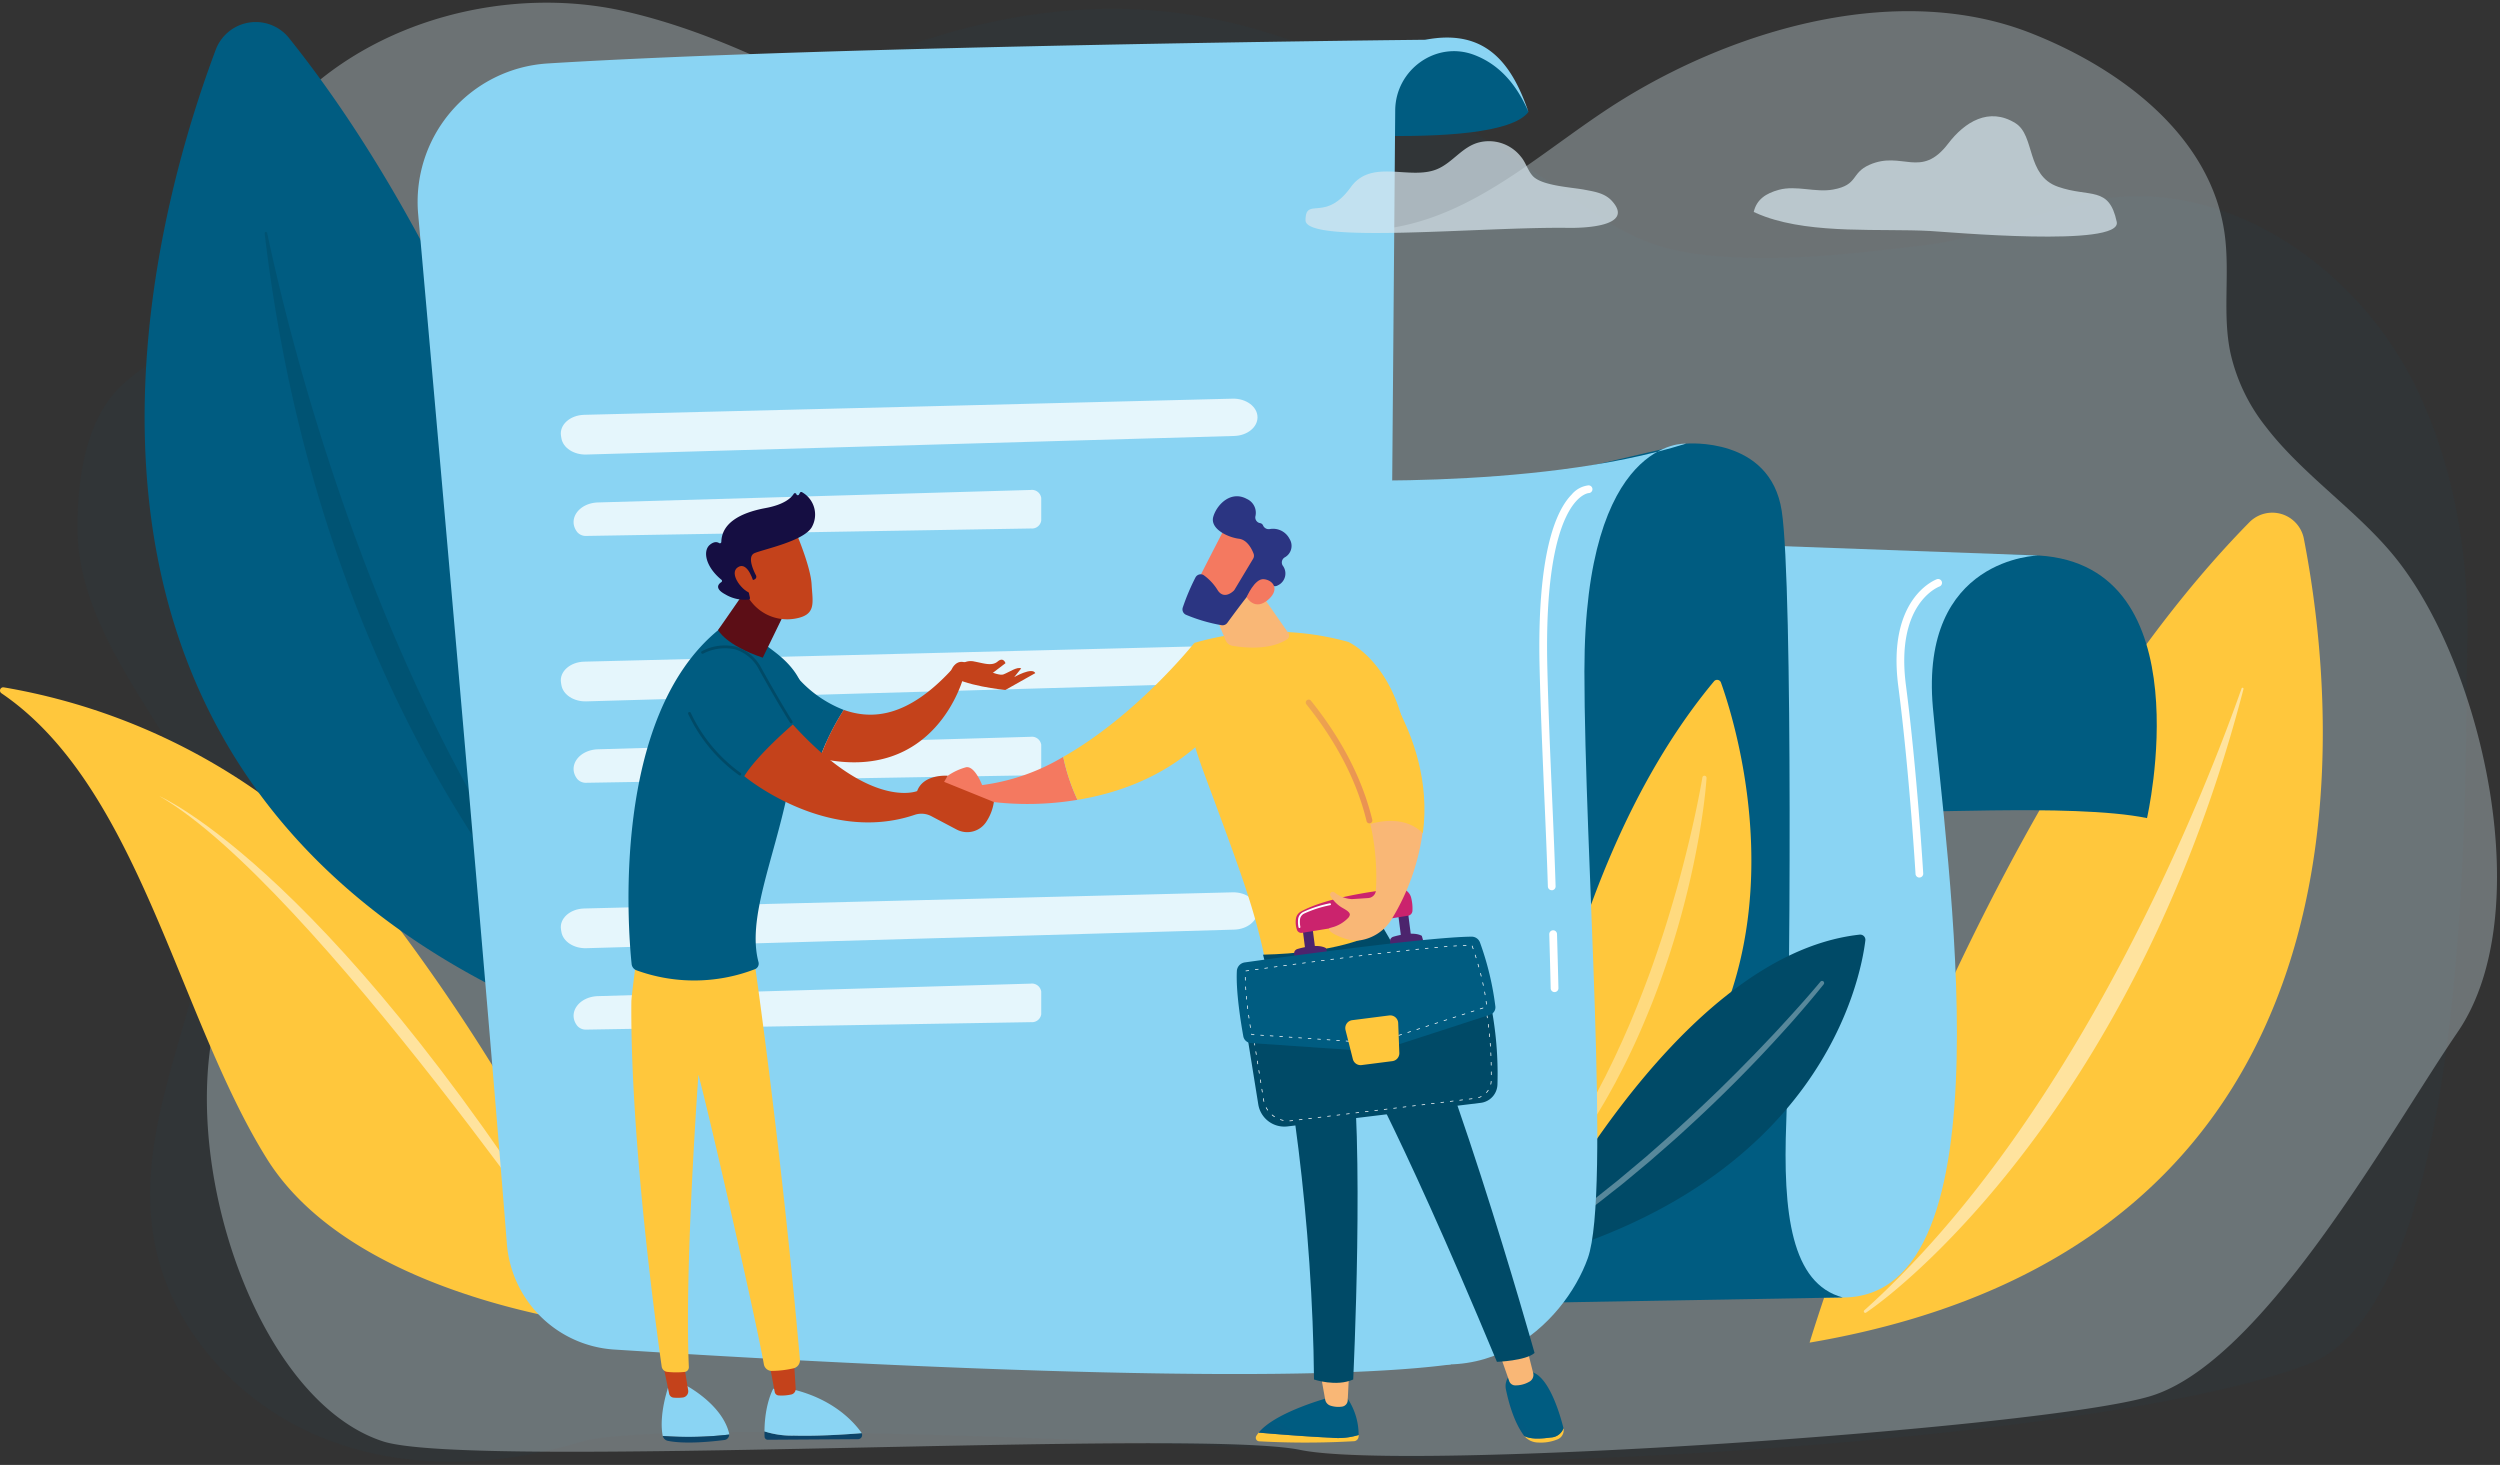
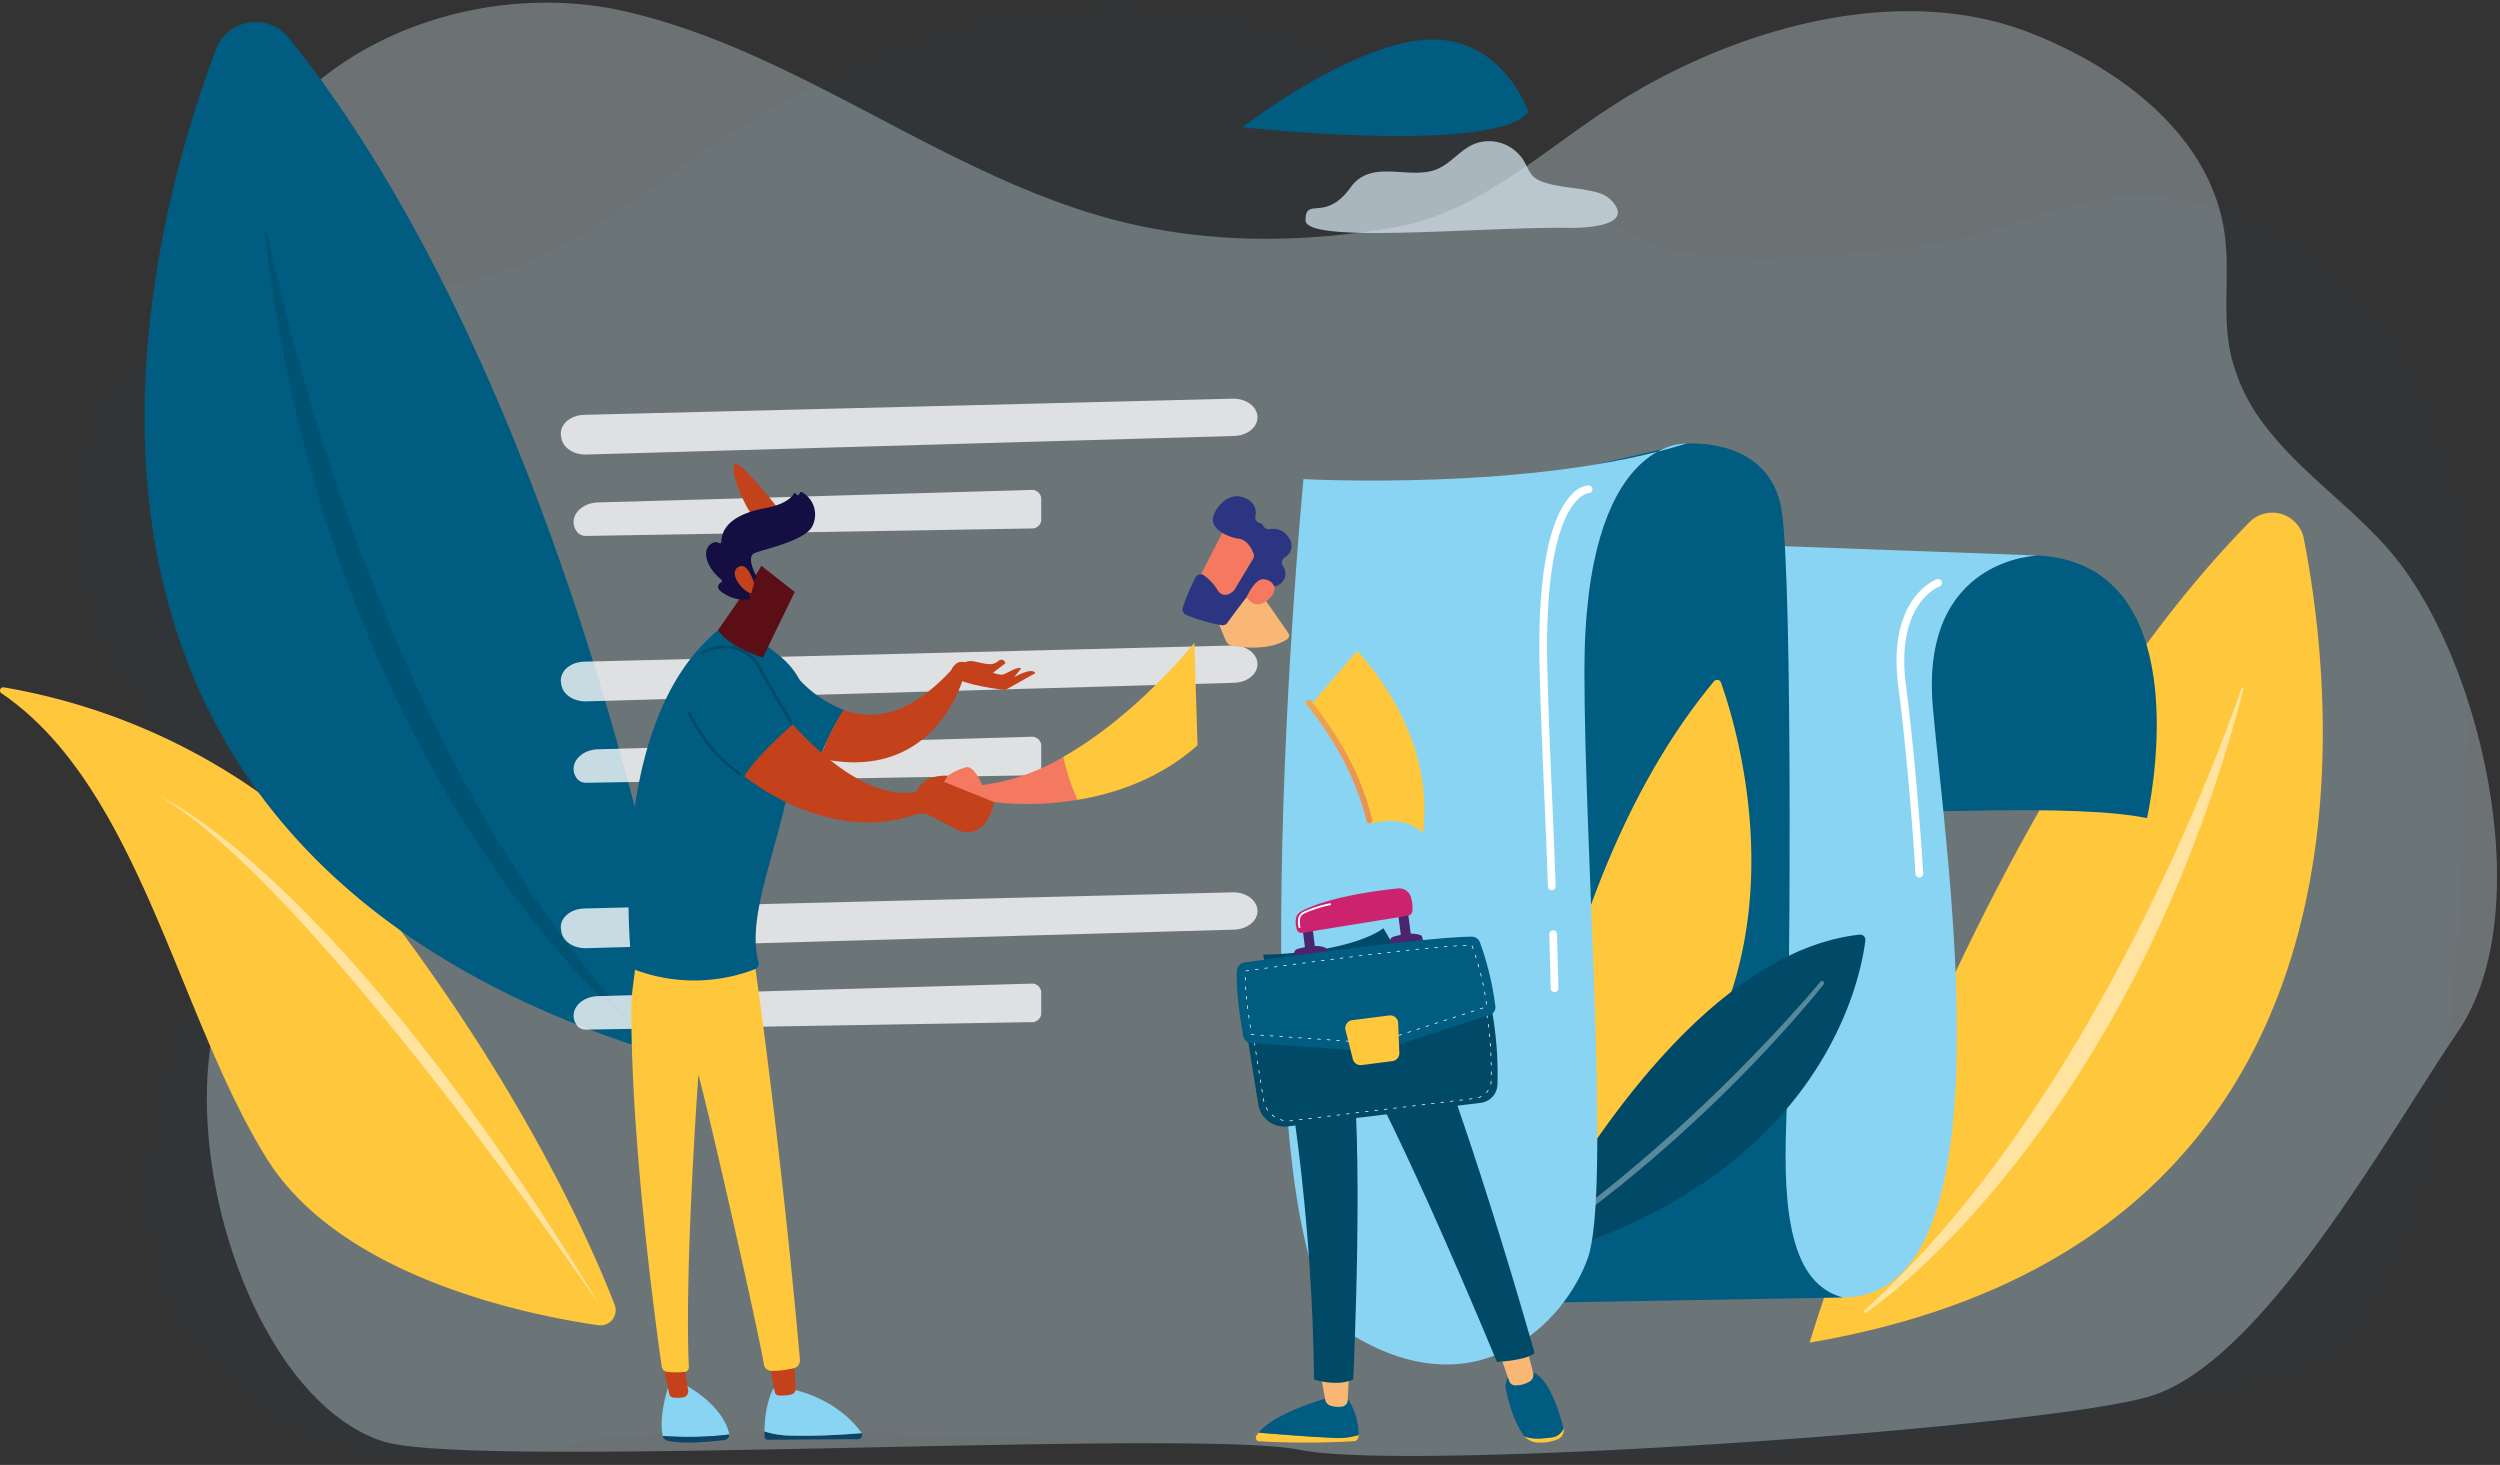
<svg xmlns="http://www.w3.org/2000/svg" xmlns:xlink="http://www.w3.org/1999/xlink" width="516.617" height="302.728" viewBox="0 0 516.617 302.728">
  <rect x="0" y="0" width="516.617" height="302.728" fill="#333333" stroke="none" />
  <defs>
    <linearGradient id="linear-gradient" x1="-13.446" y1="0.5" x2="-12.446" y2="0.5" gradientUnits="objectBoundingBox">
      <stop offset="0" stop-color="#f9b776" />
      <stop offset="1" stop-color="#f47960" />
    </linearGradient>
    <linearGradient id="linear-gradient-2" x1="1.316" y1="0.545" x2="6.654" y2="0.826" gradientUnits="objectBoundingBox">
      <stop offset="0" stop-color="#ffc73c" />
      <stop offset="0.012" stop-color="#fbee40" />
      <stop offset="0.126" stop-color="#f1b74b" />
      <stop offset="0.211" stop-color="#ea9552" />
      <stop offset="0.257" stop-color="#e88955" />
      <stop offset="0.269" stop-color="#e78555" />
      <stop offset="0.373" stop-color="#e26a5b" />
      <stop offset="0.486" stop-color="#de555f" />
      <stop offset="0.612" stop-color="#db4762" />
      <stop offset="0.763" stop-color="#d93e64" />
      <stop offset="1" stop-color="#d93c65" />
    </linearGradient>
    <linearGradient id="linear-gradient-3" x1="-22.861" y1="0.833" x2="-23.14" y2="-0.234" xlink:href="#linear-gradient" />
    <linearGradient id="linear-gradient-4" x1="-5.858" y1="0.34" x2="-4.786" y2="0.762" xlink:href="#linear-gradient" />
    <linearGradient id="linear-gradient-5" x1="21.701" y1="35.733" x2="22.607" y2="35.733" gradientUnits="objectBoundingBox">
      <stop offset="0" stop-color="#2b3582" />
      <stop offset="1" stop-color="#150e42" />
    </linearGradient>
    <linearGradient id="linear-gradient-6" x1="-18.349" y1="-0.608" x2="-15.378" y2="0.819" xlink:href="#linear-gradient" />
    <linearGradient id="linear-gradient-7" x1="19.421" y1="0.5" x2="20.421" y2="0.5" gradientUnits="objectBoundingBox">
      <stop offset="0" stop-color="#ffc73c" />
      <stop offset="1" stop-color="#7a1dbc" />
    </linearGradient>
    <linearGradient id="linear-gradient-8" x1="-1.126" y1="-1.365" x2="-4.852" y2="1.237" gradientUnits="objectBoundingBox">
      <stop offset="0" stop-color="#005c81" />
      <stop offset="1" stop-color="#4c246d" />
    </linearGradient>
    <linearGradient id="linear-gradient-9" x1="67.053" y1="0.5" x2="68.053" y2="0.5" xlink:href="#linear-gradient" />
    <linearGradient id="linear-gradient-12" x1="45.632" y1="0.5" x2="46.632" y2="0.5" xlink:href="#linear-gradient" />
    <linearGradient id="linear-gradient-13" x1="-102.747" y1="45.716" x2="-102.789" y2="42.956" gradientUnits="objectBoundingBox">
      <stop offset="0" stop-color="#cb236d" />
      <stop offset="1" stop-color="#4c246d" />
    </linearGradient>
    <linearGradient id="linear-gradient-14" x1="-279.637" y1="22.492" x2="-279.062" y2="26.62" xlink:href="#linear-gradient-13" />
    <linearGradient id="linear-gradient-15" x1="-102.728" y1="46.379" x2="-102.771" y2="43.618" xlink:href="#linear-gradient-13" />
    <linearGradient id="linear-gradient-16" x1="-273.828" y1="21.009" x2="-273.265" y2="24.813" xlink:href="#linear-gradient-13" />
    <linearGradient id="linear-gradient-17" x1="-29.186" y1="11.768" x2="-29.268" y2="13.356" xlink:href="#linear-gradient-13" />
    <linearGradient id="linear-gradient-18" x1="-12.939" y1="4.663" x2="-13.075" y2="7.562" xlink:href="#linear-gradient-8" />
    <linearGradient id="linear-gradient-19" x1="-63.889" y1="9.903" x2="-64.147" y2="12.121" gradientUnits="objectBoundingBox">
      <stop offset="0" stop-color="#ffc73c" />
      <stop offset="1" stop-color="#ef497a" />
    </linearGradient>
    <linearGradient id="linear-gradient-20" x1="-4.18" y1="0.159" x2="-5.015" y2="1.39" xlink:href="#linear-gradient" />
    <linearGradient id="linear-gradient-21" x1="-3.452" y1="-0.533" x2="16.774" y2="4.752" gradientUnits="objectBoundingBox">
      <stop offset="0" stop-color="#fdf53f" />
      <stop offset="0.012" stop-color="#fbee40" />
      <stop offset="0.126" stop-color="#f1b74b" />
      <stop offset="0.211" stop-color="#ea9552" />
      <stop offset="0.257" stop-color="#e88955" />
      <stop offset="0.269" stop-color="#e78555" />
      <stop offset="0.373" stop-color="#e26a5b" />
      <stop offset="0.486" stop-color="#de555f" />
      <stop offset="0.612" stop-color="#db4762" />
      <stop offset="0.763" stop-color="#d93e64" />
      <stop offset="1" stop-color="#d93c65" />
    </linearGradient>
    <linearGradient id="linear-gradient-22" x1="-18.668" y1="-5.387" x2="-21.184" y2="17.677" gradientUnits="objectBoundingBox">
      <stop offset="0" stop-color="#004a67" />
      <stop offset="1" stop-color="#4c246d" />
    </linearGradient>
    <linearGradient id="linear-gradient-23" x1="-75.18" y1="-0.843" x2="-75.687" y2="2.39" gradientUnits="objectBoundingBox">
      <stop offset="0" stop-color="#c4421b" />
      <stop offset="1" stop-color="#5c0e16" />
    </linearGradient>
    <linearGradient id="linear-gradient-25" x1="-71.747" y1="-2.545" x2="-72.226" y2="0.17" xlink:href="#linear-gradient-23" />
    <linearGradient id="linear-gradient-26" x1="-25.013" y1="1.219" x2="-24.623" y2="0.33" xlink:href="#linear-gradient-23" />
    <linearGradient id="linear-gradient-27" x1="-4.25" y1="0.426" x2="-6.035" y2="0.582" xlink:href="#linear-gradient-23" />
    <linearGradient id="linear-gradient-28" x1="-4.229" y1="-0.153" x2="-3.55" y2="0.651" xlink:href="#linear-gradient-5" />
    <linearGradient id="linear-gradient-29" x1="-17.445" y1="0.092" x2="-24.75" y2="0.602" xlink:href="#linear-gradient-23" />
    <linearGradient id="linear-gradient-30" x1="-1.893" y1="-0.073" x2="-3.203" y2="0.944" xlink:href="#linear-gradient-23" />
    <linearGradient id="linear-gradient-31" x1="-9.128" y1="-1.182" x2="-10.545" y2="2.854" xlink:href="#linear-gradient-23" />
    <linearGradient id="linear-gradient-32" x1="-4.682" y1="0.019" x2="-6.882" y2="3.348" xlink:href="#linear-gradient-23" />
    <linearGradient id="linear-gradient-33" x1="-0.468" y1="0.9" x2="-2.659" y2="-0.019" xlink:href="#linear-gradient-23" />
    <linearGradient id="linear-gradient-34" x1="-5.016" y1="1.069" x2="-6.897" y2="3.142" gradientUnits="objectBoundingBox">
      <stop offset="0" stop-color="#004a67" />
      <stop offset="1" stop-color="#ef497a" />
    </linearGradient>
  </defs>
  <g id="Group_454" data-name="Group 454" transform="translate(-815.001 -4811.444)">
    <g id="ill_back5" transform="translate(1264.933 2132.259)">
      <path id="Path_1037" data-name="Path 1037" d="M48.52,2761.4c-12.452-24.236-39.794-42.462-66.407-36.87-11.985,2.518-22.516,7.767-34.663,9.165-12.695,1.461-24.99,3.038-37.824,2.5-6.263-.26-12.59-.871-18.5-3.012-6.555-2.375-12.329-6.531-18.062-10.564-24-16.887-49.84-32.85-78.688-36.844-34.116-4.723-68.692,8.076-97.432,27.505-12.807,8.658-24.948,18.747-39.273,24.374-15.085,5.926-31.579,6.506-47.464,9.514-12.37,2.342-25.354,6.545-34.88,15.34-7.435,6.864-9.211,18.829-9.26,29.27-.076,16.122,9.841,30.288,18.319,43.987,4.3,6.948,10.571,16.315,11.166,24.776.477,6.788-2.747,15.316-4.276,21.907-4.245,18.307-12.606,36.684-9.522,55.914,2.989,18.635,17.1,34.264,34.146,41.412s36.534,6.543,54.19,1.166c17.68-5.384,152.209,1.372,172.692,3.493s142.7-3.721,184.226-19.524c35.021-13.328,32.324-127.409,32.918-147.949C60.47,2798.148,57.208,2778.306,48.52,2761.4Z" transform="translate(0 -3.793)" fill="rgba(0,92,129,0.05)" stroke="rgba(0,0,0,0)" stroke-width="1" />
      <path id="Path_1038" data-name="Path 1038" d="M98.563,2767.375a37.887,37.887,0,0,1-7.274-15.072c-1.763-8.039-.124-16.476-1.221-24.638-2.725-20.282-21.414-34.3-40.057-41.633-26.983-10.614-60.163-1.176-84.151,13.566-15.684,9.639-29.338,23.518-47.6,26.612-20.6,3.491-41.241,3.366-61.422-2.645-33.869-10.087-62.86-34.134-97.28-42.022-23.746-5.441-52.06,1.493-69.354,19.946a65.126,65.126,0,0,0-17.273,44.49c.086,11.293,3.095,22.322,6.081,33.193,3.565,12.978,7.125,22.867,13.522,34.222,6.071,10.777,8.632,23.845,4.807,35.836-3.56,11.16-12.8,19.349-18.355,29.615-15.612,28.828,1.542,88.816,30.509,98.2,18.263,5.917,167.49-2.8,189.541,1.764s153.366-4.4,175.635-11.1c23.38-7.035,49.376-54.524,63.569-75.311,16.457-24.1,5.533-74.333-12.384-97.316C118.079,2785.107,106.359,2777.554,98.563,2767.375Z" transform="translate(-80.265)" fill="rgba(215,231,238,0.35)" stroke="rgba(0,0,0,0)" stroke-width="1" />
    </g>
    <g id="illustr_purchase" transform="translate(194.184 1791.197)">
      <g id="Group_342" data-name="Group 342" transform="translate(994.764 3126.192)">
        <path id="Path_874" data-name="Path 874" d="M2208.246,3626.711s33.327-110.946,90.785-169.428a6.647,6.647,0,0,1,11.375,3.414C2317.449,3496.916,2328.269,3606.228,2208.246,3626.711Z" transform="translate(-2208.246 -3455.205)" fill="#ffc73c" />
        <path id="Path_875" data-name="Path 875" d="M2255.9,3737.441a.3.3,0,0,0,.352.483c11.54-7.863,56.751-47.094,78-128.863a.206.206,0,0,0-.392-.128C2327.24,3627.8,2300.7,3697.254,2255.9,3737.441Z" transform="translate(-2244.593 -3572.613)" fill="#fff" opacity="0.5" />
      </g>
      <g id="Group_343" data-name="Group 343" transform="translate(620.817 3162.275)">
        <path id="Path_876" data-name="Path 876" d="M621.117,3609.613a.673.673,0,0,1,.475-1.225,129.4,129.4,0,0,1,81.955,50.181c26.944,36.255,39.909,66.1,44.283,77.4a3.134,3.134,0,0,1-3.366,4.234c-14.056-2.018-53.12-9.729-68.527-34.444C657.525,3676.227,649.519,3628.9,621.117,3609.613Z" transform="translate(-620.817 -3608.379)" fill="#ffc73c" />
        <path id="Path_877" data-name="Path 877" d="M760.628,3703.866s36.522,15.623,91.093,105.319C851.721,3809.184,792.1,3721.947,760.628,3703.866Z" transform="translate(-727.693 -3681.372)" fill="#fff" opacity="0.5" />
      </g>
      <g id="Group_344" data-name="Group 344" transform="translate(650.701 3024.803)">
        <path id="Path_878" data-name="Path 878" d="M860.611,3239.9s-21.49-134.933-83.174-211.895a8.825,8.825,0,0,0-14.992,2.338C746.835,3071.772,712.9,3198.331,860.611,3239.9Z" transform="translate(-747.677 -3024.803)" fill="#005c81" />
        <path id="Path_879" data-name="Path 879" d="M928.056,3371.168c.31.339-.179.81-.534.515-13.109-10.905-62.905-63.509-74.557-162.471a.265.265,0,0,1,.519-.092C858.341,3232.2,878.966,3317.505,928.056,3371.168Z" transform="translate(-828.161 -3165.552)" fill="#004a67" opacity="0.5" />
      </g>
      <g id="Group_354" data-name="Group 354" transform="translate(707.117 3028.014)">
        <g id="Group_348" data-name="Group 348" transform="translate(178.443 83.866)">
          <path id="Path_880" data-name="Path 880" d="M2227.835,3544.991c1.339,1.038,38.094-1.625,53.535,1.57,0,0,11.969-52.221-22.4-54.272s-46.281,19.156-46.281,19.156Z" transform="translate(-2102.442 -3469.134)" fill="#005c81" />
          <path id="Path_881" data-name="Path 881" d="M2094.51,3482.3l67.436,2.461s-24.573.336-21.852,31.415,16.568,121.828-18.6,121.917-35.73-15.973-35.73-15.973Z" transform="translate(-2005.414 -3461.602)" fill="#8ad4f3" />
          <path id="Path_882" data-name="Path 882" d="M1927.5,3400.561l26.066-6.068s17.429-1.567,19.786,13.924,1.674,107.266.936,126.193,1.038,33.484,11.689,36.325l-77.489,1.341Z" transform="translate(-1869.902 -3394.448)" fill="#005c81" />
          <path id="Path_883" data-name="Path 883" d="M2289.256,3575.023a.8.8,0,0,1-.8-.751c-.012-.21-1.283-21.25-3.561-38.76-2.363-18.167,7.579-22,8-22.154a.8.8,0,0,1,.549,1.5h0c-.375.14-9.156,3.626-6.969,20.447,2.285,17.566,3.559,38.659,3.571,38.87a.8.8,0,0,1-.75.845Z" transform="translate(-2157.361 -3485.31)" fill="#fff" style="mix-blend-mode: soft-light;isolation: isolate" />
          <g id="Group_347" data-name="Group 347" transform="translate(49.673 48.856)">
            <g id="Group_345" data-name="Group 345">
              <path id="Path_884" data-name="Path 884" d="M1955.536,3712.758s4.9-68.7,39.748-110.578a.842.842,0,0,1,1.482.263C2000.563,3613.051,2021.906,3681.272,1955.536,3712.758Z" transform="translate(-1955.536 -3601.843)" fill="#ffc73c" />
-               <path id="Path_885" data-name="Path 885" d="M1998.2,3686.4c-.293,4.009-.874,7.963-1.546,11.911-.7,3.941-1.512,7.864-2.474,11.752a178.442,178.442,0,0,1-7.268,22.909c-1.488,3.726-3.065,7.419-4.831,11.025-.856,1.815-1.811,3.583-2.727,5.369-.973,1.757-1.922,3.525-2.975,5.236a111.472,111.472,0,0,1-14.311,19.292.432.432,0,0,1-.66-.557l0-.006a151.159,151.159,0,0,0,13.018-19.845c.977-1.718,1.847-3.5,2.778-5.238.865-1.778,1.769-3.536,2.575-5.342.4-.9.843-1.788,1.234-2.7l1.194-2.714c.391-.908.759-1.827,1.139-2.739s.745-1.832,1.1-2.755c.737-1.835,1.422-3.691,2.113-5.545.659-1.866,1.319-3.731,1.935-5.612,1.271-3.75,2.4-7.547,3.491-11.357,1.067-3.816,2.061-7.657,2.952-11.523.909-3.86,1.716-7.758,2.4-11.657l0-.012a.432.432,0,0,1,.856.106Z" transform="translate(-1959.958 -3666.127)" fill="#fff" opacity="0.34" />
            </g>
            <g id="Group_346" data-name="Group 346" transform="translate(0.402 52.644)">
              <path id="Path_886" data-name="Path 886" d="M1957.241,3892.908s30.608-63.286,69.467-67.582a1.077,1.077,0,0,1,1.185,1.2C2026.913,3834.541,2018.866,3876.734,1957.241,3892.908Z" transform="translate(-1957.241 -3825.32)" fill="#004a67" />
              <path id="Path_887" data-name="Path 887" d="M2022.128,3866.632c-2.146,2.68-4.371,5.273-6.631,7.844-1.144,1.272-2.288,2.544-3.446,3.8s-2.324,2.511-3.508,3.746q-7.082,7.429-14.667,14.357c-2.5,2.334-5.112,4.55-7.68,6.81l-3.944,3.285c-.659.546-1.312,1.1-1.98,1.633l-2.021,1.582c-5.331,4.3-10.949,8.219-16.618,12.047a.432.432,0,0,1-.492-.71l.011-.008,4.172-2.956,2.085-1.477c.688-.5,1.361-1.026,2.042-1.538l4.084-3.074c1.343-1.049,2.666-2.123,4-3.183l2-1.595,1.96-1.64,3.917-3.284c2.551-2.26,5.143-4.475,7.628-6.808,2.525-2.289,4.984-4.651,7.444-7.01l3.636-3.595,3.582-3.648c1.193-1.218,2.356-2.464,3.536-3.694s2.321-2.5,3.474-3.752c2.294-2.518,4.571-5.065,6.744-7.676l.005-.007a.432.432,0,0,1,.669.546Z" transform="translate(-1960.083 -3856.363)" fill="#fff" opacity="0.34" />
            </g>
          </g>
          <path id="Path_888" data-name="Path 888" d="M1749.28,3401.95s47.464,2.608,79.059-7.328c0,0-21-1.439-21,47.055,0,37.077,5.5,107.845.7,121.279s-22.753,31.492-48.488,15.972S1749.28,3401.95,1749.28,3401.95Z" transform="translate(-1744.67 -3394.577)" fill="#8ad4f3" />
          <path id="Path_889" data-name="Path 889" d="M1980.983,3834.314a.8.8,0,0,1-.8-.784c0-.024-.049-2.541-.291-11.166a.8.8,0,0,1,1.6-.045c.242,8.635.291,11.156.292,11.18a.8.8,0,0,1-.784.814Z" transform="translate(-1924.482 -3720.933)" fill="#fff" style="mix-blend-mode: soft-light;isolation: isolate" />
          <path id="Path_890" data-name="Path 890" d="M1973.742,3514.86a.8.8,0,0,1-.8-.774c-.171-5.614-.44-11.82-.723-18.391-.382-8.877-.779-18.058-.988-26.9-.552-23.338,3.3-32.3,6.625-35.7a5.3,5.3,0,0,1,3.49-1.9.8.8,0,0,1,.016,1.6c-.182.013-9.36,1.021-8.533,35.974.208,8.828.6,18,.987,26.87.284,6.576.552,12.787.723,18.41a.8.8,0,0,1-.774.823Z" transform="translate(-1917.822 -3422.531)" fill="#fff" style="mix-blend-mode: soft-light;isolation: isolate" />
        </g>
        <g id="Group_353" data-name="Group 353" transform="translate(0 0)">
          <path id="Path_891" data-name="Path 891" d="M1710.674,3058.274s52.368,5.708,59.114-3.168c0,0-5.367-15.975-21.3-14.912S1710.674,3058.274,1710.674,3058.274Z" transform="translate(-1540.239 -3039.74)" fill="#005c81" />
-           <path id="Path_892" data-name="Path 892" d="M987.282,3074.94c4.567,51.32,14.158,159.871,18.331,212.749a23.774,23.774,0,0,0,22.18,21.857c42.036,2.7,136.638,7.934,172.942,3.063h0a24.162,24.162,0,0,1-13.478-21.869l1.928-237.278c.068-8.384,8.419-14.409,16.271-11.467,4.946,1.854,8.692,5.8,11.261,11.8-3.428-9.989-8.818-17.3-21.3-14.912,0,0-122.109,1.22-181.362,4.895A28.665,28.665,0,0,0,987.282,3074.94Z" transform="translate(-987.168 -3038.433)" fill="#8ad4f3" />
          <g id="Group_349" data-name="Group 349" transform="translate(29.591 74.614)">
            <path id="Path_893" data-name="Path 893" d="M1117.618,3358.515c23.068-.554,111.621-2.776,133.982-3.338,2.821-.071,5.152,1.675,5.152,3.854h0c0,2.074-2.125,3.776-4.809,3.853l-133.9,3.838c-2.579.074-4.807-1.381-5.138-3.357l-.084-.5C1112.445,3360.605,1114.668,3358.586,1117.618,3358.515Z" transform="translate(-1112.783 -3355.175)" fill="#fff" opacity="0.78" />
            <path id="Path_894" data-name="Path 894" d="M1124.734,3443.97h0a2.322,2.322,0,0,0,1.871.8l91.94-1.542a1.918,1.918,0,0,0,2.078-1.639v-4.68a1.951,1.951,0,0,0-2.2-1.639l-89.376,2.58C1125.062,3437.964,1122.694,3441.328,1124.734,3443.97Z" transform="translate(-1121.347 -3416.401)" fill="#fff" opacity="0.78" />
          </g>
          <g id="Group_350" data-name="Group 350" transform="translate(29.591 125.622)">
            <path id="Path_895" data-name="Path 895" d="M1117.618,3575.045c23.068-.554,111.621-2.776,133.982-3.338,2.821-.071,5.152,1.675,5.152,3.854h0c0,2.074-2.125,3.776-4.809,3.853l-133.9,3.838c-2.579.073-4.807-1.382-5.138-3.358l-.084-.5C1112.445,3577.136,1114.668,3575.116,1117.618,3575.045Z" transform="translate(-1112.783 -3571.705)" fill="#fff" opacity="0.78" />
            <path id="Path_896" data-name="Path 896" d="M1124.734,3660.5h0a2.322,2.322,0,0,0,1.871.8l91.94-1.542a1.918,1.918,0,0,0,2.078-1.64v-4.68a1.951,1.951,0,0,0-2.2-1.639l-89.376,2.58C1125.062,3654.494,1122.694,3657.858,1124.734,3660.5Z" transform="translate(-1121.347 -3632.93)" fill="#fff" opacity="0.78" />
          </g>
          <g id="Group_351" data-name="Group 351" transform="translate(29.591 176.629)">
            <path id="Path_897" data-name="Path 897" d="M1117.618,3791.575c23.068-.554,111.621-2.777,133.982-3.338,2.821-.071,5.152,1.675,5.152,3.854h0c0,2.074-2.125,3.776-4.809,3.853l-133.9,3.837c-2.579.074-4.807-1.381-5.138-3.357l-.084-.5C1112.445,3793.665,1114.668,3791.646,1117.618,3791.575Z" transform="translate(-1112.783 -3788.235)" fill="#fff" opacity="0.78" />
            <path id="Path_898" data-name="Path 898" d="M1124.734,3877.03h0a2.322,2.322,0,0,0,1.871.8l91.94-1.542a1.918,1.918,0,0,0,2.078-1.64v-4.679a1.951,1.951,0,0,0-2.2-1.639l-89.376,2.58C1125.062,3871.024,1122.694,3874.388,1124.734,3877.03Z" transform="translate(-1121.347 -3849.46)" fill="#fff" opacity="0.78" />
          </g>
        </g>
      </g>
      <g id="Group_367" data-name="Group 367" transform="translate(750.695 3121.921)">
        <g id="Group_362" data-name="Group 362" transform="translate(63.091 0.874)">
          <g id="Group_355" data-name="Group 355" transform="translate(0 30.309)">
            <path id="Path_909" data-name="Path 909" d="M1449.969,3675.262s-1.538-4.05-3.335-3.679a12.286,12.286,0,0,0-3.763,1.751l-2.887,3.9s8.1,3.192,10.955,1.363a62.375,62.375,0,0,0,18.731-.285,40.963,40.963,0,0,1-2.945-8.876A43.61,43.61,0,0,1,1449.969,3675.262Z" transform="translate(-1439.983 -3645.886)" fill="url(#linear-gradient)" />
            <path id="Path_910" data-name="Path 910" d="M1580.594,3569.448s-11.852,14.928-27.093,23.555a40.974,40.974,0,0,0,2.945,8.876c7.907-1.3,17.057-4.394,24.815-11.274Z" transform="translate(-1526.76 -3569.448)" fill="#ffc73c" />
          </g>
-           <path id="Path_911" data-name="Path 911" d="M1678.489,3628.039c-2.318-11.01-4.636-17.383-12.4-38.251-2.442-6.567-4.66-13.211-3.588-20.135l1.2-7.776a58.238,58.238,0,0,1,31.8-.215s22.809,9.909,7.316,58.845C1695.842,3628.319,1687.669,3630.546,1678.489,3628.039Z" transform="translate(-1609.874 -3531.567)" fill="url(#linear-gradient-2)" />
          <path id="Path_912" data-name="Path 912" d="M1679.412,3519.214l3.911,9.4a1.874,1.874,0,0,0,1.415,1.125c2.255.387,7.708.99,11.29-1.364a.911.911,0,0,0,.244-1.28l-7.225-10.373Z" transform="translate(-1623.01 -3498.83)" fill="url(#linear-gradient-3)" />
          <g id="Group_356" data-name="Group 356" transform="translate(51.384)">
            <path id="Path_913" data-name="Path 913" d="M1674.088,3464.637c-.164.154-6.932,13.444-6.932,13.444l7.67,3.7,8.285-11.643S1676.837,3462.048,1674.088,3464.637Z" transform="translate(-1665.025 -3458.628)" fill="url(#linear-gradient-4)" />
            <path id="Path_914" data-name="Path 914" d="M1672.712,3453.7l-3.826,6.377a1.2,1.2,0,0,1-.21.261c-.455.424-2.013,1.656-3.218-.022a10.782,10.782,0,0,0-3.022-3.268,1.223,1.223,0,0,0-1.651.543,45.629,45.629,0,0,0-2.618,6.211,1.218,1.218,0,0,0,.709,1.493,33.947,33.947,0,0,0,7.347,2.143,1.224,1.224,0,0,0,1.157-.492c1.172-1.606,4.475-6.092,5.6-7.215,1.047-1.044,2.98-.65,3.851-.4a1.23,1.23,0,0,0,.977-.128,2.7,2.7,0,0,0,1.015-4.1,1.225,1.225,0,0,1,.379-1.663,2.707,2.707,0,0,0,1.037-3.84,3.816,3.816,0,0,0-4.133-2.023,1.271,1.271,0,0,1-1.333-.741.809.809,0,0,0-.631-.5,1.188,1.188,0,0,1-.961-1.395,3.134,3.134,0,0,0-1.75-3.591c-3.309-1.82-6.208,1.145-6.946,3.648s2.963,4.272,5.291,4.567c1.709.217,2.647,2.083,3.024,3.058A1.226,1.226,0,0,1,1672.712,3453.7Z" transform="translate(-1658.111 -3440.785)" fill="url(#linear-gradient-5)" />
            <path id="Path_915" data-name="Path 915" d="M1714.4,3517.231s1.646-3.873,3.53-3.715,3.366,2.035,1.032,4.144C1716.058,3520.284,1714.4,3517.231,1714.4,3517.231Z" transform="translate(-1701.14 -3496.379)" fill="url(#linear-gradient-6)" />
          </g>
          <g id="Group_357" data-name="Group 357" transform="translate(66.53 180.902)">
            <path id="Path_916" data-name="Path 916" d="M1723.007,4262.2c3.643.315,9.965.826,14.949,1.045a14.39,14.39,0,0,0,5.714-.559q0,.168-.009.316a1.031,1.031,0,0,1-.979.974,175.191,175.191,0,0,1-19.574.02.734.734,0,0,1-.6-1.1A6.04,6.04,0,0,1,1723.007,4262.2Z" transform="translate(-1722.406 -4249.604)" fill="url(#linear-gradient-7)" />
            <path id="Path_917" data-name="Path 917" d="M1739.9,4239.378c-4.984-.22-11.306-.731-14.949-1.045,3.581-4.395,14.949-7.355,14.949-7.355h3.21a13.466,13.466,0,0,1,2.5,7.842A14.412,14.412,0,0,1,1739.9,4239.378Z" transform="translate(-1724.354 -4225.735)" fill="url(#linear-gradient-8)" />
            <path id="Path_918" data-name="Path 918" d="M1784.9,4208.727l-.3,5.945a1.358,1.358,0,0,1-1.159,1.277,5.293,5.293,0,0,1-2.412-.2,1.609,1.609,0,0,1-1.08-1.236l-1.038-5.787Z" transform="translate(-1765.601 -4208.727)" fill="url(#linear-gradient-9)" />
          </g>
          <g id="Group_359" data-name="Group 359" transform="translate(116.749 175.346)">
            <g id="Group_358" data-name="Group 358" transform="translate(1.414 5.518)">
              <path id="Path_919" data-name="Path 919" d="M1963.524,4260.225a2.884,2.884,0,0,0,2.594-1.918l.006.023a2.053,2.053,0,0,1-1.384,2.341,9.041,9.041,0,0,1-3.831.6,3.809,3.809,0,0,1-2.872-1.325l-.009-.012C1959.219,4260.523,1960.89,4260.592,1963.524,4260.225Z" transform="translate(-1954.158 -4246.589)" fill="url(#linear-gradient-7)" />
              <path id="Path_920" data-name="Path 920" d="M1943.514,4208.564h2.648c4.033-.083,6.565,8.423,7.394,11.717a2.883,2.883,0,0,1-2.594,1.919c-2.634.367-4.3.3-5.5-.291-2.179-2.867-3.259-7.066-3.778-9.518A3.339,3.339,0,0,1,1943.514,4208.564Z" transform="translate(-1941.596 -4208.563)" fill="url(#linear-gradient-8)" />
            </g>
            <path id="Path_921" data-name="Path 921" d="M1941.232,4185.14l1.47,5.848a1.586,1.586,0,0,1-.826,1.8,5.632,5.632,0,0,1-3.045.737,1.326,1.326,0,0,1-1.081-.884l-2.158-6.152Z" transform="translate(-1935.592 -4185.14)" fill="url(#linear-gradient-12)" />
          </g>
          <path id="Path_922" data-name="Path 922" d="M1784.906,3907.479c-1.829,1.623-7.779,1.836-7.779,1.836-21.432-51.437-30.366-65.6-30.366-65.6,3.094,19.414.667,69.249.667,69.249-3.537,1.561-8.1,0-8.1,0-.287-31.784-4.762-65.938-10.534-87.791,14.485-.326,22.357-3.484,24.872-5.473C1765.744,3839.17,1784.906,3907.479,1784.906,3907.479Z" transform="translate(-1660.762 -3730.443)" fill="#004a67" />
          <g id="Group_360" data-name="Group 360" transform="translate(62.594 81.033)">
            <path id="Path_923" data-name="Path 923" d="M1713.308,3883.1l2.665,16.577a5.461,5.461,0,0,0,6.062,4.54l39.892-4.866a3.939,3.939,0,0,0,3.47-3.824,73.7,73.7,0,0,0-1.881-18.852Z" transform="translate(-1711.515 -3855.03)" fill="#004a67" />
            <path id="Path_924" data-name="Path 924" d="M1726.173,3903.762a.074.074,0,0,1,0-.148q.175-.009.352-.031l.23-.028a.073.073,0,0,1,.082.064.073.073,0,0,1-.064.082l-.229.028c-.121.015-.242.025-.362.032Zm-1.368-.107h-.015a5.325,5.325,0,0,1-.576-.158.074.074,0,0,1,.047-.14,5.051,5.051,0,0,0,.56.153.074.074,0,0,1-.015.146Zm3.32-.119a.074.074,0,0,1-.009-.147l.585-.071a.074.074,0,1,1,.018.146l-.585.072Zm1.951-.238a.074.074,0,0,1-.009-.147l.585-.071a.072.072,0,0,1,.082.064.074.074,0,0,1-.064.082l-.585.071Zm1.951-.238a.074.074,0,0,1-.009-.147l.585-.072a.074.074,0,0,1,.018.146l-.585.071Zm-9.022-.164a.072.072,0,0,1-.041-.013,5.3,5.3,0,0,1-.478-.359.074.074,0,1,1,.1-.112,5.331,5.331,0,0,0,.465.349.074.074,0,0,1-.041.135Zm10.973-.074a.074.074,0,0,1-.009-.147l.585-.071a.074.074,0,1,1,.018.146l-.585.072Zm1.951-.238a.074.074,0,0,1-.009-.146l.585-.072a.073.073,0,0,1,.082.064.074.074,0,0,1-.064.082l-.585.071Zm1.951-.238a.074.074,0,0,1-.009-.147l.585-.072a.072.072,0,0,1,.082.064.074.074,0,0,1-.064.082l-.585.072Zm1.951-.238a.074.074,0,0,1-.009-.147l.585-.071a.073.073,0,0,1,.082.064.074.074,0,0,1-.064.082l-.585.071Zm1.951-.238a.074.074,0,0,1-.009-.146l.585-.072a.073.073,0,0,1,.082.064.073.073,0,0,1-.064.082l-.585.071Zm1.951-.238a.074.074,0,0,1-.009-.146l.585-.072a.072.072,0,0,1,.082.064.074.074,0,0,1-.064.082l-.585.071Zm-22.124-.1a.072.072,0,0,1-.06-.032,5.2,5.2,0,0,1-.312-.51.074.074,0,0,1,.13-.07,4.971,4.971,0,0,0,.3.5.074.074,0,0,1-.061.115Zm24.075-.134a.074.074,0,0,1-.009-.146l.585-.072a.072.072,0,0,1,.082.064.074.074,0,0,1-.064.083l-.585.071Zm1.952-.238a.074.074,0,0,1-.009-.147l.585-.071a.073.073,0,0,1,.082.064.074.074,0,0,1-.064.082l-.585.071Zm1.951-.238a.074.074,0,0,1-.009-.147l.585-.072a.073.073,0,0,1,.082.064.074.074,0,0,1-.064.082l-.585.072Zm1.951-.238a.074.074,0,0,1-.009-.147l.585-.072a.072.072,0,0,1,.082.064.074.074,0,0,1-.064.082l-.585.071Zm1.951-.238a.074.074,0,0,1-.009-.147l.585-.071a.074.074,0,1,1,.018.146l-.585.072Zm1.951-.238a.074.074,0,0,1-.009-.147l.585-.072a.074.074,0,0,1,.018.146l-.585.072Zm1.951-.238a.074.074,0,0,1-.009-.147l.585-.072a.073.073,0,0,1,.082.064.073.073,0,0,1-.064.082l-.585.072Zm-36.568-.227a.074.074,0,0,1-.072-.057q-.037-.164-.064-.334l-.04-.251a.074.074,0,1,1,.145-.023l.04.25c.017.11.039.218.063.325a.074.074,0,0,1-.056.088Zm38.519-.011a.074.074,0,0,1-.009-.147l.585-.072a.073.073,0,0,1,.082.064.074.074,0,0,1-.064.082l-.585.072Zm1.951-.238a.074.074,0,0,1-.009-.147l.585-.071a.073.073,0,0,1,.082.064.074.074,0,0,1-.064.082l-.585.071Zm1.951-.238a.074.074,0,0,1-.009-.146l.585-.072a.074.074,0,1,1,.018.146l-.585.072Zm1.939-.3a.074.074,0,0,1-.022-.144,3.635,3.635,0,0,0,.535-.218.074.074,0,0,1,.066.132,3.819,3.819,0,0,1-.556.227A.073.073,0,0,1,1765.185,3898.95Zm1.636-1.049a.073.073,0,0,1-.054-.123,3.791,3.791,0,0,0,.355-.456.074.074,0,1,1,.123.081,3.908,3.908,0,0,1-.369.474A.075.075,0,0,1,1766.821,3897.9Zm-46.319-.1a.074.074,0,0,1-.073-.062l-.093-.582a.074.074,0,0,1,.061-.084.073.073,0,0,1,.084.061l.094.582a.074.074,0,0,1-.061.084Zm47.212-1.626-.016,0a.073.073,0,0,1-.056-.087,3.7,3.7,0,0,0,.077-.572.071.071,0,0,1,.078-.069.073.073,0,0,1,.069.077,3.84,3.84,0,0,1-.08.6A.074.074,0,0,1,1767.713,3896.176Zm-47.523-.315a.074.074,0,0,1-.073-.062l-.094-.582a.074.074,0,0,1,.146-.023l.093.582a.073.073,0,0,1-.061.084Zm47.622-1.644h0a.074.074,0,0,1-.073-.074v-.589a.074.074,0,0,1,.073-.074h0a.074.074,0,0,1,.074.073v.59A.074.074,0,0,1,1767.812,3894.217Zm-47.934-.3a.074.074,0,0,1-.073-.062l-.094-.582a.074.074,0,0,1,.146-.023l.094.583a.073.073,0,0,1-.061.084Zm47.922-1.67a.074.074,0,0,1-.074-.072q-.005-.291-.013-.59a.074.074,0,0,1,.072-.075.077.077,0,0,1,.076.072c0,.2.009.4.013.59a.074.074,0,0,1-.073.075Zm-48.234-.271a.073.073,0,0,1-.073-.062l-.094-.583a.074.074,0,0,1,.145-.023l.094.583a.074.074,0,0,1-.061.084Zm48.176-1.694a.073.073,0,0,1-.074-.071q-.012-.29-.026-.589a.074.074,0,0,1,.07-.077h0a.074.074,0,0,1,.074.07q.014.3.026.59a.074.074,0,0,1-.071.077Zm-48.488-.246a.074.074,0,0,1-.073-.062l-.094-.582a.073.073,0,0,1,.061-.084.072.072,0,0,1,.084.061l.094.582a.074.074,0,0,1-.061.085Zm48.384-1.717a.074.074,0,0,1-.074-.069q-.019-.292-.041-.588a.074.074,0,0,1,.068-.079.069.069,0,0,1,.079.068c.015.2.028.394.041.589a.074.074,0,0,1-.069.079Zm-48.7-.224a.073.073,0,0,1-.073-.062l-.094-.583a.074.074,0,1,1,.146-.023l.093.582a.074.074,0,0,1-.061.084Zm48.541-1.736a.074.074,0,0,1-.073-.067q-.027-.292-.057-.587a.074.074,0,0,1,.066-.081.071.071,0,0,1,.081.066q.03.3.056.588a.073.073,0,0,1-.066.08Zm-48.853-.2a.074.074,0,0,1-.073-.062l-.094-.582a.073.073,0,0,1,.061-.084.072.072,0,0,1,.084.061l.094.582a.074.074,0,0,1-.061.084Zm48.645-1.75a.074.074,0,0,1-.073-.065q-.035-.291-.073-.584a.074.074,0,0,1,.063-.083.072.072,0,0,1,.083.063q.038.293.074.586a.073.073,0,0,1-.064.082Zm-48.957-.19a.074.074,0,0,1-.073-.062l-.106-.657.217-.028a.073.073,0,0,1,.083.064.074.074,0,0,1-.064.083l-.066.008.082.507a.074.074,0,0,1-.061.084Zm1.413-.775a.074.074,0,0,1-.01-.147l.585-.075a.071.071,0,0,1,.082.064.074.074,0,0,1-.064.083l-.585.075Zm1.95-.249a.074.074,0,0,1-.01-.147l.585-.075a.071.071,0,0,1,.083.064.074.074,0,0,1-.064.083l-.585.075Zm1.95-.25a.074.074,0,0,1-.01-.147l.585-.075a.072.072,0,0,1,.083.064.074.074,0,0,1-.064.082l-.585.075Zm1.949-.25a.074.074,0,0,1-.009-.147l.585-.074a.072.072,0,0,1,.082.064.073.073,0,0,1-.064.083l-.585.075Zm41.429-.234a.074.074,0,0,1-.073-.062q-.044-.29-.092-.581a.074.074,0,0,1,.061-.084.071.071,0,0,1,.085.061q.047.291.092.582a.074.074,0,0,1-.062.084Zm-39.479-.015a.074.074,0,0,1-.01-.147l.585-.074a.071.071,0,0,1,.083.064.073.073,0,0,1-.064.082l-.585.075Zm1.95-.25a.074.074,0,0,1-.009-.147l.585-.075a.07.07,0,0,1,.082.063.073.073,0,0,1-.063.083l-.585.075Zm1.95-.25a.074.074,0,0,1-.01-.147l.585-.075a.073.073,0,0,1,.083.063.074.074,0,0,1-.064.083l-.585.075Zm1.95-.25a.074.074,0,0,1-.01-.147l.585-.075a.072.072,0,0,1,.083.063.074.074,0,0,1-.063.083l-.585.075Zm1.95-.25a.074.074,0,0,1-.009-.146l.585-.075a.07.07,0,0,1,.083.063.074.074,0,0,1-.064.083l-.585.075Zm1.95-.25a.074.074,0,0,1-.01-.147l.585-.075a.07.07,0,0,1,.083.064.074.074,0,0,1-.064.082l-.585.075Zm1.95-.25a.074.074,0,0,1-.009-.147l.585-.075a.071.071,0,0,1,.083.064.074.074,0,0,1-.064.083l-.585.075Zm1.95-.249a.074.074,0,0,1-.01-.147l.585-.075a.072.072,0,0,1,.082.063.073.073,0,0,1-.064.083l-.585.075Zm25.5-.174a.074.074,0,0,1-.073-.06q-.055-.289-.113-.578a.074.074,0,0,1,.145-.029q.058.289.113.579a.074.074,0,0,1-.059.086Zm-23.549-.075a.074.074,0,0,1-.01-.147l.585-.075a.071.071,0,0,1,.083.063.074.074,0,0,1-.064.083l-.585.075Zm1.95-.25a.074.074,0,0,1-.009-.147l.585-.075a.074.074,0,1,1,.019.146l-.585.075Zm1.949-.249a.074.074,0,0,1-.009-.147l.585-.075a.074.074,0,1,1,.019.146l-.585.075Zm1.95-.25a.074.074,0,0,1-.009-.147l.585-.074a.071.071,0,0,1,.082.063.073.073,0,0,1-.064.082l-.585.075Zm1.95-.25a.074.074,0,0,1-.01-.147l.585-.075a.071.071,0,0,1,.083.064.074.074,0,0,1-.064.083l-.585.075Zm1.95-.25a.074.074,0,0,1-.009-.147l.585-.075a.071.071,0,0,1,.083.064.074.074,0,0,1-.064.083l-.585.075Zm1.95-.25a.074.074,0,0,1-.01-.147l.585-.075a.072.072,0,0,1,.083.063.074.074,0,0,1-.064.083l-.585.075Zm1.95-.25a.074.074,0,0,1-.009-.147l.585-.075a.071.071,0,0,1,.083.064.074.074,0,0,1-.064.083l-.585.075Zm9.5-.1a.074.074,0,0,1-.072-.057q-.066-.287-.137-.573a.074.074,0,1,1,.143-.035q.071.287.138.575a.073.073,0,0,1-.055.088Zm-7.547-.147a.074.074,0,0,1-.01-.147l.585-.075a.071.071,0,0,1,.083.064.074.074,0,0,1-.064.083l-.585.075Zm1.95-.25a.074.074,0,0,1-.009-.147l.585-.075a.071.071,0,0,1,.083.064.074.074,0,0,1-.063.082l-.585.075Zm1.95-.249a.074.074,0,0,1-.009-.147l.585-.075a.074.074,0,0,1,.019.146l-.585.075Zm1.95-.25a.074.074,0,0,1-.009-.147l.585-.074a.072.072,0,0,1,.083.064.074.074,0,0,1-.064.082l-.585.075Z" transform="translate(-1715.208 -3855.643)" fill="#fff" />
            <path id="Path_925" data-name="Path 925" d="M1756.191,3837.895l-.044-1.3a.994.994,0,0,1,.675-.672c1.217-.357,4.252-1.1,5.877-.18l.413,1.463Z" transform="translate(-1744.263 -3823.399)" fill="url(#linear-gradient-13)" />
            <path id="Path_926" data-name="Path 926" d="M1765.44,3823.224a1.8,1.8,0,0,1-.859.109.782.782,0,0,1-.688-.676l-.514-4.02,2.046-.261.514,4.017A.786.786,0,0,1,1765.44,3823.224Z" transform="translate(-1749.79 -3810.46)" fill="url(#linear-gradient-14)" />
            <path id="Path_927" data-name="Path 927" d="M1840.305,3827.132l-.044-1.3a1,1,0,0,1,.675-.672c1.217-.356,4.252-1.1,5.877-.179l.412,1.463Z" transform="translate(-1808.562 -3815.172)" fill="url(#linear-gradient-15)" />
            <path id="Path_928" data-name="Path 928" d="M1849.379,3811.085a1.8,1.8,0,0,1-.859.108.782.782,0,0,1-.688-.676l-.568-4.443,2.046-.262.568,4.441A.786.786,0,0,1,1849.379,3811.085Z" transform="translate(-1813.915 -3800.857)" fill="url(#linear-gradient-16)" />
            <path id="Path_929" data-name="Path 929" d="M1758.752,3793.965l21.907-3.544a1.069,1.069,0,0,0,.9-1,9.037,9.037,0,0,0-.288-2.8,2.559,2.559,0,0,0-2.735-1.833c-4.117.427-14.565,1.768-20.032,4.782a2.027,2.027,0,0,0-1.036,1.551,4.915,4.915,0,0,0,.233,2.241A.955.955,0,0,0,1758.752,3793.965Z" transform="translate(-1745.246 -3784.777)" fill="url(#linear-gradient-17)" />
            <path id="Path_930" data-name="Path 930" d="M1759.732,3802.992a.2.2,0,0,1-.192-.152,5.325,5.325,0,0,1-.082-1.711,1.948,1.948,0,0,1,1.145-1.507,24.477,24.477,0,0,1,5.375-1.733.2.2,0,1,1,.061.389,24.085,24.085,0,0,0-5.278,1.7,1.553,1.553,0,0,0-.913,1.2,4.978,4.978,0,0,0,.076,1.569.2.2,0,0,1-.147.236A.184.184,0,0,1,1759.732,3802.992Z" transform="translate(-1746.766 -3794.799)" fill="#fff" />
            <path id="Path_931" data-name="Path 931" d="M1707.355,3832.456c7.1-1,37.8-5.258,46.872-5.323a1.834,1.834,0,0,1,1.743,1.208,60.537,60.537,0,0,1,3.181,13.236,1.6,1.6,0,0,1-1.109,1.685l-19.894,6.466-7.242.927-22.276-1.539a1.712,1.712,0,0,1-1.571-1.4c-.495-2.746-1.546-9.2-1.332-13.473A1.9,1.9,0,0,1,1707.355,3832.456Z" transform="translate(-1705.698 -3817.155)" fill="url(#linear-gradient-18)" />
            <path id="Path_932" data-name="Path 932" d="M1736.362,3854.544h-.005l-.588-.04a.074.074,0,0,1-.068-.079.076.076,0,0,1,.079-.068l.588.04a.074.074,0,0,1,0,.147Zm.6-.077a.073.073,0,0,1-.073-.064.074.074,0,0,1,.063-.083l.585-.074a.072.072,0,0,1,.083.063.074.074,0,0,1-.064.083l-.585.075Zm-2.562-.058h-.005l-.588-.041a.073.073,0,0,1-.069-.078.075.075,0,0,1,.078-.069l.589.041a.074.074,0,0,1-.005.147Zm-1.961-.135h-.005l-.588-.041a.074.074,0,0,1,.01-.147l.588.041a.074.074,0,0,1-.005.147Zm6.473-.055a.074.074,0,0,1-.009-.147l.585-.075a.071.071,0,0,1,.083.064.074.074,0,0,1-.064.083l-.585.075Zm-8.434-.08h0l-.59-.041a.074.074,0,1,1,.01-.147l.588.04a.074.074,0,0,1,0,.147Zm-1.961-.135h-.005l-.588-.04a.074.074,0,0,1,.01-.147l.589.041a.074.074,0,0,1-.005.147Zm12.345-.034a.074.074,0,0,1-.009-.147l.585-.075a.072.072,0,0,1,.082.063.073.073,0,0,1-.063.083l-.585.075Zm-14.306-.1h0l-.589-.041a.074.074,0,0,1-.068-.078.076.076,0,0,1,.079-.069l.588.04a.074.074,0,0,1-.005.147Zm-1.961-.136h0l-.588-.04a.074.074,0,0,1-.069-.079.077.077,0,0,1,.078-.069l.588.041a.073.073,0,0,1-.005.147Zm18.217-.013a.074.074,0,0,1-.01-.147l.454-.058.112-.038a.074.074,0,1,1,.046.14l-.126.041-.467.061Zm-20.177-.122h-.005l-.588-.041a.074.074,0,0,1-.068-.079.076.076,0,0,1,.078-.068l.588.04a.074.074,0,0,1,0,.147Zm-1.961-.136h0l-.589-.041a.074.074,0,0,1,.01-.147l.588.041a.074.074,0,0,1-.005.147Zm-1.961-.135h-.005l-.588-.041a.073.073,0,0,1-.069-.079.076.076,0,0,1,.079-.069l.588.041a.073.073,0,0,1,0,.147Zm25.987-.131a.074.074,0,0,1-.023-.144l.561-.182a.074.074,0,1,1,.046.14l-.561.183A.074.074,0,0,1,1744.7,3853.194Zm-27.948,0h-.005l-.588-.041a.074.074,0,0,1-.068-.078.074.074,0,0,1,.078-.069l.588.041a.074.074,0,0,1,0,.147Zm-1.961-.135h-.005l-.548-.038-.027-.153a.074.074,0,0,1,.145-.026l.007.04.433.03a.074.074,0,0,1-.005.147Zm31.779-.468a.074.074,0,0,1-.023-.144l.561-.182a.074.074,0,0,1,.046.14l-.561.182A.075.075,0,0,1,1746.57,3852.587Zm1.869-.608a.073.073,0,0,1-.023-.143l.561-.183a.074.074,0,0,1,.093.048.074.074,0,0,1-.047.093l-.561.182A.074.074,0,0,1,1748.439,3851.979Zm-34.39-.412a.074.074,0,0,1-.073-.062c-.031-.187-.063-.382-.1-.583a.074.074,0,0,1,.146-.023c.032.2.064.4.1.582a.073.073,0,0,1-.06.085Zm36.259-.2a.074.074,0,0,1-.023-.144l.561-.182a.074.074,0,1,1,.046.14l-.561.182A.094.094,0,0,1,1750.308,3851.372Zm1.87-.607a.074.074,0,0,1-.023-.144l.561-.182a.074.074,0,0,1,.046.14l-.561.182A.063.063,0,0,1,1752.178,3850.765Zm1.869-.608a.074.074,0,0,1-.023-.144l.561-.183a.074.074,0,0,1,.046.141l-.561.182A.062.062,0,0,1,1754.047,3850.156Zm-40.3-.533a.074.074,0,0,1-.073-.063q-.042-.288-.084-.585a.073.073,0,0,1,.063-.083.075.075,0,0,1,.083.063q.042.3.084.583a.074.074,0,0,1-.062.084Zm42.173-.074a.074.074,0,0,1-.023-.144l.561-.182a.074.074,0,0,1,.046.14l-.561.182A.075.075,0,0,1,1755.917,3849.549Zm1.869-.607a.074.074,0,0,1-.023-.144l.561-.182a.073.073,0,1,1,.046.14l-.561.183A.092.092,0,0,1,1757.786,3848.942Zm1.869-.608a.074.074,0,0,1-.023-.144l.561-.182a.074.074,0,1,1,.046.14l-.561.182A.074.074,0,0,1,1759.655,3848.334Zm1.869-.608a.074.074,0,0,1-.023-.144l.561-.183a.074.074,0,0,1,.046.141l-.561.182A.068.068,0,0,1,1761.524,3847.726Zm-48.049-.052a.073.073,0,0,1-.073-.064q-.037-.291-.073-.586a.074.074,0,0,1,.064-.082.073.073,0,0,1,.082.064q.036.294.073.585a.074.074,0,0,1-.064.082Zm49.345-.924a.074.074,0,0,1-.073-.065q-.036-.292-.076-.584a.074.074,0,0,1,.146-.02q.041.293.076.586a.074.074,0,0,1-.064.082Zm-49.57-1.029a.073.073,0,0,1-.073-.066c-.02-.2-.039-.392-.058-.588a.074.074,0,0,1,.147-.014c.018.2.038.391.058.587a.074.074,0,0,1-.066.081Zm49.284-.916a.074.074,0,0,1-.073-.062q-.049-.291-.1-.579a.074.074,0,0,1,.145-.027q.053.289.1.581a.074.074,0,0,1-.06.085Zm-49.455-1.044a.074.074,0,0,1-.073-.069q-.021-.3-.038-.59a.074.074,0,0,1,.069-.078.072.072,0,0,1,.078.069q.017.292.038.588a.074.074,0,0,1-.068.079Zm49.086-.886a.074.074,0,0,1-.072-.059q-.061-.29-.125-.576a.074.074,0,0,1,.144-.032q.064.287.125.578a.073.073,0,0,1-.057.087Zm-49.18-1.078a.074.074,0,0,1-.074-.072q-.007-.3-.008-.592a.074.074,0,0,1,.074-.074h0a.074.074,0,0,1,.074.074q0,.29.008.588a.074.074,0,0,1-.072.076Zm48.742-.838a.074.074,0,0,1-.072-.056q-.072-.289-.144-.571a.074.074,0,0,1,.143-.037q.073.283.144.573a.074.074,0,0,1-.054.089Zm-48.616-1.08a.077.077,0,0,1-.076-.061.07.07,0,0,1,.054-.084l.013,0,.576-.081a.074.074,0,0,1,.021.146l-.577.081Zm1.941-.272a.074.074,0,0,1-.01-.147l.584-.081a.074.074,0,1,1,.02.146l-.584.081Zm1.948-.27a.074.074,0,0,1-.01-.147l.585-.081a.072.072,0,0,1,.083.063.074.074,0,0,1-.063.083l-.584.081Zm1.948-.268a.074.074,0,0,1-.01-.147l.585-.08a.072.072,0,0,1,.083.063.074.074,0,0,1-.063.083l-.584.08Zm42.279-.012a.074.074,0,0,1-.071-.054q-.081-.289-.161-.567a.074.074,0,0,1,.142-.041q.08.278.162.568a.074.074,0,0,1-.051.091A.073.073,0,0,1,1761.224,3839.057Zm-40.33-.253a.074.074,0,0,1-.01-.147l.585-.079a.073.073,0,0,1,.083.063.074.074,0,0,1-.063.083l-.585.079Zm1.949-.263a.074.074,0,0,1-.01-.147l.585-.078a.073.073,0,0,1,.083.063.074.074,0,0,1-.064.083l-.585.078Zm1.949-.26a.074.074,0,0,1-.01-.146l.585-.078a.073.073,0,0,1,.083.063.074.074,0,0,1-.063.083l-.585.078Zm1.949-.257a.074.074,0,0,1-.009-.147l.585-.077a.073.073,0,0,1,.083.063.074.074,0,0,1-.064.083l-.585.077Zm1.95-.255a.074.074,0,0,1-.009-.147l.585-.076a.074.074,0,1,1,.019.146l-.585.076Zm1.95-.252a.074.074,0,0,1-.009-.147l.585-.075a.073.073,0,0,1,.083.064.074.074,0,0,1-.064.083l-.585.075Zm1.95-.249a.074.074,0,0,1-.01-.147l.585-.074a.073.073,0,0,1,.082.064.074.074,0,0,1-.064.083l-.585.074Zm28.075-.1a.074.074,0,0,1-.07-.052q-.09-.291-.178-.562a.074.074,0,0,1,.141-.045c.058.181.117.369.178.563a.074.074,0,0,1-.049.092A.068.068,0,0,1,1760.667,3837.171Zm-26.125-.147a.074.074,0,0,1-.009-.146l.585-.073a.074.074,0,0,1,.018.146l-.585.073Zm1.951-.241a.074.074,0,0,1-.009-.147l.585-.072a.074.074,0,0,1,.018.146l-.585.072Zm1.951-.238a.074.074,0,0,1-.009-.147l.586-.07a.074.074,0,1,1,.018.146l-.586.07Zm1.952-.233a.074.074,0,0,1-.009-.147l.586-.069a.072.072,0,0,1,.082.065.073.073,0,0,1-.064.082l-.586.069Zm1.953-.228a.074.074,0,0,1-.008-.147l.586-.067a.074.074,0,1,1,.017.146l-.586.067Zm1.953-.221a.074.074,0,0,1-.008-.147l.586-.065a.074.074,0,1,1,.016.146l-.586.065Zm1.954-.215a.074.074,0,0,1-.008-.147l.587-.063a.075.075,0,0,1,.081.065.074.074,0,0,1-.065.081l-.586.063Zm1.955-.207a.074.074,0,0,1-.008-.147l.587-.06a.074.074,0,1,1,.015.146l-.587.06Zm11.844-.139a.074.074,0,0,1-.07-.05c-.07-.2-.135-.389-.194-.557a.074.074,0,1,1,.139-.049c.06.168.125.354.2.558a.074.074,0,0,1-.046.094A.067.067,0,0,1,1760.054,3835.3Zm-9.888-.059a.074.074,0,0,1-.007-.147l.587-.057a.073.073,0,1,1,.014.146l-.587.057Zm1.957-.185a.074.074,0,0,1-.007-.147l.587-.052a.072.072,0,0,1,.08.067.073.073,0,0,1-.067.08l-.587.053Zm1.958-.17a.074.074,0,0,1-.006-.147l.588-.047a.074.074,0,0,1,.011.147l-.588.047Zm1.96-.148a.074.074,0,0,1-.005-.147l.589-.039a.074.074,0,0,1,.009.147l-.588.039Zm1.963-.115a.074.074,0,0,1,0-.147q.306-.015.59-.025a.07.07,0,0,1,.076.071.073.073,0,0,1-.071.076l-.589.025Z" transform="translate(-1711.206 -3822.751)" fill="#fff" />
            <path id="Path_933" data-name="Path 933" d="M1810.653,3905.638l-6.344.812a1.652,1.652,0,0,1-1.815-1.231l-1.514-6.011a1.65,1.65,0,0,1,1.4-2.037l7.622-.975a1.65,1.65,0,0,1,1.863,1.569l.237,6.175A1.652,1.652,0,0,1,1810.653,3905.638Z" transform="translate(-1778.496 -3869.938)" fill="url(#linear-gradient-19)" />
          </g>
-           <path id="Path_934" data-name="Path 934" d="M1795.006,3723.568a49.515,49.515,0,0,1,1.308,14.436,1.715,1.715,0,0,1-1.586,1.537c-.946.066-2.234.153-3.384.219a6.319,6.319,0,0,1-3.608-1.395.565.565,0,0,0-.832.714,6.893,6.893,0,0,0,2.057,2.217c.478.364,2.068,1.009,1.957,1.725a1.276,1.276,0,0,1-.317.6,7.215,7.215,0,0,1-3.539,2.031.979.979,0,0,0-.457.233c-.033.853,2.591,1.8,3.268,2.025a7.53,7.53,0,0,0,3.156.367,9.333,9.333,0,0,0,6.5-4.3,46.337,46.337,0,0,0,6.485-18.393C1802.48,3722.05,1797.141,3722.946,1795.006,3723.568Z" transform="translate(-1704.953 -3656.51)" fill="url(#linear-gradient-20)" />
          <g id="Group_361" data-name="Group 361" transform="translate(76.86 31.947)">
            <path id="Path_935" data-name="Path 935" d="M1793.181,3614.088c2.82-21.305-13.6-37.687-13.6-37.687l-9.769,11.388c7.416,9.244,10.942,17.715,12.552,24.368C1784.5,3611.535,1789.645,3610.553,1793.181,3614.088Z" transform="translate(-1768.977 -3576.401)" fill="#ffc73c" />
            <path id="Path_936" data-name="Path 936" d="M1779.416,3644.744a.605.605,0,0,1-.587-.463c-1.985-8.2-6.17-16.321-12.436-24.132a.6.6,0,1,1,.943-.757c6.379,7.951,10.641,16.229,12.669,24.6a.6.6,0,0,1-.446.73A.59.59,0,0,1,1779.416,3644.744Z" transform="translate(-1766.26 -3609.092)" fill="url(#linear-gradient-21)" />
          </g>
        </g>
        <g id="Group_366" data-name="Group 366">
          <g id="Group_363" data-name="Group 363" transform="translate(0.582 90.392)">
            <path id="Path_937" data-name="Path 937" d="M1215.229,4230.083a1.224,1.224,0,0,0-.032-.316c-1.571-6.228-9.369-10.107-9.369-10.107l-3.09.242c-1.776,5.49-1.548,8.857-1.263,10.357.008.042.021.082.032.123A73.36,73.36,0,0,0,1215.229,4230.083Z" transform="translate(-1195.002 -4125.701)" fill="#8ad4f3" />
            <path id="Path_938" data-name="Path 938" d="M1202.244,4264.2a1.339,1.339,0,0,0,.98.991c3.626.762,9.389.149,11.808-.167a1.126,1.126,0,0,0,.933-1.121A73.219,73.219,0,0,1,1202.244,4264.2Z" transform="translate(-1195.738 -4159.525)" fill="url(#linear-gradient-22)" />
            <path id="Path_939" data-name="Path 939" d="M1202.2,4201.151l1.309,6.3a1.029,1.029,0,0,0,.88.847,8.748,8.748,0,0,0,2.028-.032,1.3,1.3,0,0,0,1.026-1.522l-.91-5.593Z" transform="translate(-1195.701 -4111.552)" fill="url(#linear-gradient-23)" />
            <path id="Path_940" data-name="Path 940" d="M1297.536,4262.009a18.458,18.458,0,0,1-6.09-.87c0,.339,0,.685.011,1.042a.674.674,0,0,0,.643.685l18.737-.121a.855.855,0,0,0,.688-1.246C1309.068,4261.7,1302.811,4262.158,1297.536,4262.009Z" transform="translate(-1263.926 -4157.409)" fill="url(#linear-gradient-22)" />
            <path id="Path_941" data-name="Path 941" d="M1311.527,4232.88a.862.862,0,0,0-.074-.142c-1.655-2.312-5.869-6.916-14.2-8.913l-3.995-.126s-1.779,3.092-1.813,8.82a18.46,18.46,0,0,0,6.09.87C1302.813,4233.537,1309.07,4233.083,1311.527,4232.88Z" transform="translate(-1263.928 -4128.789)" fill="#8ad4f3" />
            <path id="Path_942" data-name="Path 942" d="M1295.242,4194.589c.063.294.894,4.777,1.216,6.516a.87.87,0,0,0,.781.737,9.151,9.151,0,0,0,2.736-.215,1.182,1.182,0,0,0,.819-1.24l-.447-7.09Z" transform="translate(-1266.829 -4105.548)" fill="url(#linear-gradient-25)" />
            <path id="Path_943" data-name="Path 943" d="M1200.012,3827.069s5.5,37.765,9.462,82.7a1.713,1.713,0,0,1-1.415,1.739,20.829,20.829,0,0,1-4.467.517,1.655,1.655,0,0,1-1.577-1.382c-1.351-7.924-10.992-50.449-13.523-59.808,0,0-2.907,39.756-1.977,60.382a.978.978,0,0,1-.862,1.017,16.451,16.451,0,0,1-3.586-.01,1.308,1.308,0,0,1-1.166-1.11c-.962-6.706-6.5-46.623-6.266-75.376.013-1.621,1.9-14.944,1.9-14.944Z" transform="translate(-1174.626 -3820.797)" fill="#ffc73c" />
          </g>
          <path id="Path_944" data-name="Path 944" d="M1173.822,3625.864a1.555,1.555,0,0,1-1.021-1.31c-.731-7.09-4.269-51.054,18.071-69.139,0,0,1.281-3.352,11.812,4.887s4.893,16.876,2.372,28.789c-3.051,14.415-8.4,26.2-6.036,35.068a1.229,1.229,0,0,1-.753,1.474A34.88,34.88,0,0,1,1173.822,3625.864Z" transform="translate(-1172.157 -3527.022)" fill="#005c81" />
          <path id="Path_945" data-name="Path 945" d="M1259.629,3501.686c-.007.625-8.928,13.3-8.928,13.3s1.6,3.153,9.245,5.714l6.6-13.567Z" transform="translate(-1232.198 -3486.466)" fill="url(#linear-gradient-26)" />
          <g id="Group_364" data-name="Group 364" transform="translate(16.028)">
-             <path id="Path_946" data-name="Path 946" d="M1277.1,3470.864s3.174,7.292,3.387,11.119,1.038,6.31-3.387,7.081a9.408,9.408,0,0,1-10.172-5.246s-3.164-5.875-2.454-8.28S1277.1,3470.864,1277.1,3470.864Z" transform="translate(-1258.677 -3462.905)" fill="url(#linear-gradient-27)" />
+             <path id="Path_946" data-name="Path 946" d="M1277.1,3470.864a9.408,9.408,0,0,1-10.172-5.246s-3.164-5.875-2.454-8.28S1277.1,3470.864,1277.1,3470.864Z" transform="translate(-1258.677 -3462.905)" fill="url(#linear-gradient-27)" />
            <path id="Path_947" data-name="Path 947" d="M1249.962,3455.248l.252-.111a.607.607,0,0,0,.3-.834c-.624-1.206-1.84-3.969-.269-4.613,2.025-.831,10.048-2.467,11.778-5.313A5.3,5.3,0,0,0,1260,3437.1a.3.3,0,0,0-.4.13l-.185.35a.3.3,0,0,1-.555-.057h0a.3.3,0,0,0-.541-.077c-.532.851-1.969,2.232-5.81,2.941-5.459,1.008-9.068,3.217-9.158,6.99a.3.3,0,0,1-.465.248c-.4-.246-1.048-.361-1.91.364-1.5,1.261-.886,4.531,2.4,7.221a.3.3,0,0,1-.014.481c-.6.388-1.484,1.311.817,2.541a7.748,7.748,0,0,0,4.843,1.055.3.3,0,0,0,.243-.361l-.731-3.316a.3.3,0,0,1,.293-.365Z" transform="translate(-1240.197 -3437.076)" fill="url(#linear-gradient-28)" />
            <path id="Path_948" data-name="Path 948" d="M1269.295,3505.562s-1.211-4.658-3.3-3.352,1.084,5.219,2.763,5.393Z" transform="translate(-1259.392 -3486.69)" fill="url(#linear-gradient-29)" />
          </g>
          <g id="Group_365" data-name="Group 365" transform="translate(33.915 34.65)">
            <path id="Path_949" data-name="Path 949" d="M1316.13,3594.584l.615,16.519a45.436,45.436,0,0,0,4.994,1.417,49.9,49.9,0,0,1,4.958-10.014A24.491,24.491,0,0,1,1316.13,3594.584Z" transform="translate(-1316.13 -3592.13)" fill="#005c81" />
            <path id="Path_950" data-name="Path 950" d="M1367.1,3593.391c-9,9.72-16.289,10.292-22.2,8.2a49.893,49.893,0,0,0-4.958,10.014c24.041,5.3,29.7-16.8,29.7-16.8Z" transform="translate(-1334.331 -3591.218)" fill="url(#linear-gradient-30)" />
            <path id="Path_951" data-name="Path 951" d="M1462.969,3585.309a3.3,3.3,0,0,1,2.956-.764c1.919.35,3.627,1.017,4.823,0s1.616.348,1.616.348l-3.581,2.722Z" transform="translate(-1428.379 -3584.168)" fill="url(#linear-gradient-31)" />
            <path id="Path_952" data-name="Path 952" d="M1453.877,3588.646s.711-2.971,2.852-2.564,7,3.051,8.255,2.564,2.855-1.653,3.677-1.241l-1.448,1.8s3.721-2.147,4.362-.828l-6.193,3.485S1456.323,3590.955,1453.877,3588.646Z" transform="translate(-1421.428 -3585.602)" fill="url(#linear-gradient-32)" />
          </g>
          <path id="Path_953" data-name="Path 953" d="M1273.707,3651.709s16.925,14.175,35.2,7.99a4.35,4.35,0,0,1,3.431.258l5.254,2.775a4.69,4.69,0,0,0,6.216-1.741,9.865,9.865,0,0,0,1.477-3.952l-10.281-4.162.758-1.261s-5.02-.425-6.333,3.172c0,0-9.561,3.977-25.685-13.758C1283.745,3641.031,1276.428,3647.252,1273.707,3651.709Z" transform="translate(-1249.785 -3592.986)" fill="url(#linear-gradient-33)" />
          <path id="Path_954" data-name="Path 954" d="M1235.128,3643.17a.285.285,0,0,1-.162-.05,32.56,32.56,0,0,1-10.512-12.664.29.29,0,0,1,.534-.227,31.945,31.945,0,0,0,10.3,12.411.29.29,0,0,1-.162.53Z" transform="translate(-1212.117 -3584.594)" fill="url(#linear-gradient-34)" />
          <path id="Path_955" data-name="Path 955" d="M1254.424,3587.653a.29.29,0,0,1-.244-.133c-.022-.034-2.2-3.422-6.345-10.848a8.36,8.36,0,0,0-4.981-4.3,9.732,9.732,0,0,0-6.634.881.29.29,0,0,1-.286-.5,10.118,10.118,0,0,1,7.071-.937,8.91,8.91,0,0,1,5.336,4.573c4.136,7.407,6.3,10.784,6.327,10.817a.289.289,0,0,1-.087.4A.285.285,0,0,1,1254.424,3587.653Z" transform="translate(-1220.798 -3539.848)" fill="url(#linear-gradient-34)" />
        </g>
      </g>
      <g id="Group_368" data-name="Group 368" transform="translate(890.603 3044.267)" opacity="0.73">
-         <path id="Path_956" data-name="Path 956" d="M2234.252,3129.265c-1.587-7.534-5.537-4.949-12.152-7.267s-4.677-10.585-8.782-13.136c-5.472-3.4-10.5-.244-13.9,4.22-5.656,7.416-9.526,1.385-16.287,4.391-3.874,1.722-2.221,4.134-7.461,5.1-3.661.679-7.624-.919-11.232.057-2.672.723-4.611,1.992-5.2,4.581q1.132.532,2.34.966c10.1,3.641,23.884,2.425,34.094,2.962C2199.149,3131.327,2235.377,3134.6,2234.252,3129.265Z" transform="translate(-2066.619 -3107.429)" fill="#d7e7ee" />
        <path id="Path_957" data-name="Path 957" d="M1810.6,3132.53a8.409,8.409,0,0,0-8.663-2.976c-3.491.873-5.464,4.209-8.714,5.544-5.669,2.328-13.508-2.272-17.814,3.729-5.266,7.34-9.335,1.835-9.335,6.816s36.382,1.311,54.334,1.573c2.594.038,13.853-.151,9.006-5.535-1.505-1.672-3.653-1.952-5.655-2.343-2.611-.51-8.818-.79-10.708-2.821-1.018-1.093-1.409-2.664-2.328-3.833C1810.684,3132.632,1810.643,3132.582,1810.6,3132.53Z" transform="translate(-1766.076 -3124.147)" fill="#d7e7ee" />
      </g>
    </g>
  </g>
</svg>